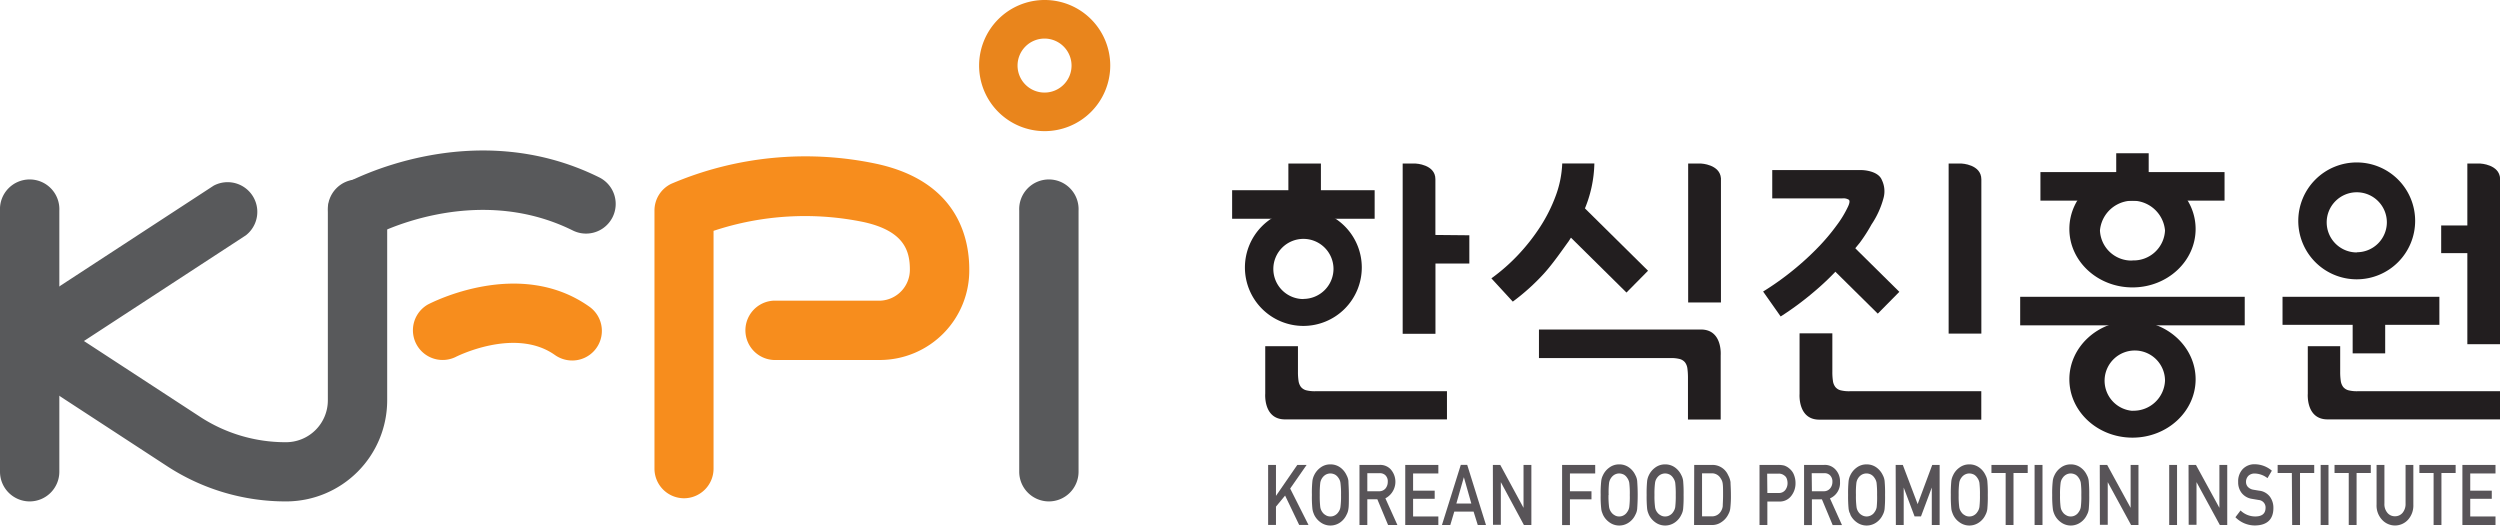
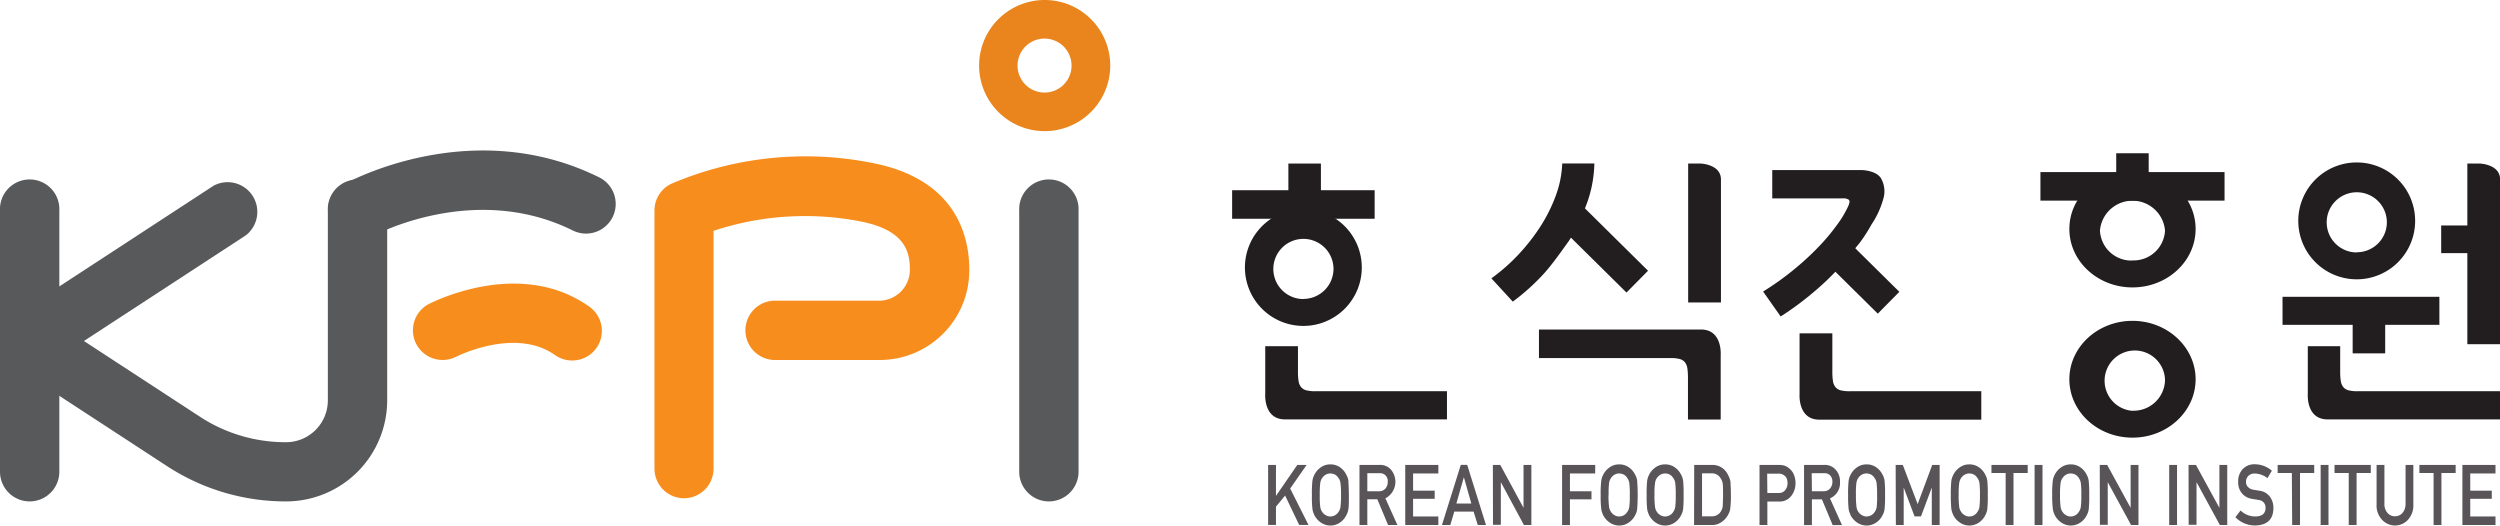
<svg xmlns="http://www.w3.org/2000/svg" viewBox="0 0 388.9 81.75">
  <defs>
    <style>.cls-1{fill:#e9851c;}.cls-2{fill:#58595b;}.cls-3{fill:#f78d1d;}.cls-4{fill:#585458;}.cls-5{fill:#221e1f;}</style>
  </defs>
  <g id="레이어_2" data-name="레이어 2">
    <g id="Layer_1" data-name="Layer 1">
      <path class="cls-1" d="M162.49,20.4a10.2,10.2,0,1,1,10.22-10.2,10.21,10.21,0,0,1-10.22,10.2Zm0-14.4a4.2,4.2,0,1,0,4.2,4.2,4.21,4.21,0,0,0-4.2-4.2Z" />
      <path class="cls-2" d="M4.62,78A4.62,4.62,0,0,1,0,73.38V32.75a4.62,4.62,0,1,1,9.23,0V73.38A4.62,4.62,0,0,1,4.62,78Z" />
      <path class="cls-2" d="M163.17,78a4.62,4.62,0,0,1-4.62-4.62V32.75a4.62,4.62,0,1,1,9.23,0V73.38A4.62,4.62,0,0,1,163.17,78Z" />
      <path class="cls-3" d="M106.43,77.51a4.61,4.61,0,0,1-4.62-4.61V32.75a4.61,4.61,0,0,1,2.61-4.16,53.19,53.19,0,0,1,31.92-3.11c12.56,2.71,14.44,11.45,14.44,16.42A13.93,13.93,0,0,1,137,56H120.36a4.62,4.62,0,0,1,0-9.23H137a4.81,4.81,0,0,0,4.54-4.82c0-2.89-.85-6-7.16-7.4A45.13,45.13,0,0,0,111,35.91v37A4.61,4.61,0,0,1,106.43,77.51Z" />
      <path class="cls-2" d="M5.13,57.36A4.62,4.62,0,0,1,2.6,48.88l30.64-20a4.62,4.62,0,0,1,5,7.73l-30.64,20A4.6,4.6,0,0,1,5.13,57.36Z" />
      <path class="cls-2" d="M44.55,78A33.73,33.73,0,0,1,26,72.52L2.6,57.25a4.62,4.62,0,0,1,5.05-7.73l23.4,15.27a24.29,24.29,0,0,0,13.36,4A6.51,6.51,0,0,0,51,62.29V32.75a4.62,4.62,0,1,1,9.23,0V62.29A15.73,15.73,0,0,1,44.55,78Z" />
      <path class="cls-2" d="M55.64,37.36a4.61,4.61,0,0,1-2.25-8.64c.81-.45,20-10.95,39.82-1.13a4.61,4.61,0,1,1-4.09,8.27c-15.49-7.68-31.08.83-31.24.92A4.65,4.65,0,0,1,55.64,37.36Z" />
      <path class="cls-3" d="M89,56.08a4.67,4.67,0,0,1-2.67-.85c-6.21-4.41-15.4.27-15.49.32a4.62,4.62,0,0,1-4.3-8.17c.58-.3,14.25-7.39,25.13.32A4.61,4.61,0,0,1,89,56.08Z" />
      <path class="cls-4" d="M197.27,72.32h1.22v4.82h0l3.32-4.82h1.45L200.7,76l2.85,5.66H202.1l-2.19-4.57-1.42,1.72v2.85h-1.22Z" />
      <path class="cls-4" d="M204.08,77a17.46,17.46,0,0,1,.08-2.19,2.85,2.85,0,0,1,.27-.89,3.09,3.09,0,0,1,.94-1.15,2.51,2.51,0,0,1,1.59-.53,2.56,2.56,0,0,1,1.6.53,3.08,3.08,0,0,1,.91,1.15,2.51,2.51,0,0,1,.29.9c0,.36.07,1.09.07,2.18s0,1.79-.07,2.16a2.5,2.5,0,0,1-.29.91,3,3,0,0,1-.91,1.14,2.63,2.63,0,0,1-1.6.54,2.58,2.58,0,0,1-1.59-.54,3.06,3.06,0,0,1-.94-1.14c-.06-.14-.11-.28-.16-.41a3.49,3.49,0,0,1-.11-.5A17.2,17.2,0,0,1,204.08,77Zm1.22,0a14.69,14.69,0,0,0,.08,1.87,1.78,1.78,0,0,0,.32.79,1.54,1.54,0,0,0,.51.47,1.29,1.29,0,0,0,.74.21,1.35,1.35,0,0,0,.76-.21,1.47,1.47,0,0,0,.49-.47,1.67,1.67,0,0,0,.32-.79,12.52,12.52,0,0,0,.09-1.87,12.94,12.94,0,0,0-.09-1.89,1.72,1.72,0,0,0-.32-.78,1.6,1.6,0,0,0-.49-.48,1.64,1.64,0,0,0-.76-.2,1.56,1.56,0,0,0-.74.2,1.68,1.68,0,0,0-.51.48,1.84,1.84,0,0,0-.32.78A15.19,15.19,0,0,0,205.3,77Z" />
      <path class="cls-4" d="M211.48,72.32h3.15a2.23,2.23,0,0,1,1.64.62,2.91,2.91,0,0,1-.76,4.58l1.87,4.15h-1.45l-1.67-4H212.7v4h-1.22Zm1.22,4.1h1.85a1.26,1.26,0,0,0,1-.46,1.61,1.61,0,0,0,.33-1,1.3,1.3,0,0,0-.4-1.06,1.25,1.25,0,0,0-.9-.29H212.7Z" />
      <path class="cls-4" d="M218.6,72.32h5.15v1.33h-3.93v2.68h3.36v1.26h-3.36v2.75h3.93v1.33H218.6Z" />
      <path class="cls-4" d="M229.23,79.58h-3l-.62,2.09h-1.3l2.93-9.35h1l2.92,9.35h-1.28Zm-.35-1.25-1.16-4.1h0l-1.17,4.1Z" />
      <path class="cls-4" d="M232.23,72.32h1.15L237,79h0V72.32h1.22v9.35h-1.16L233.47,75h0v6.64h-1.22Z" />
      <path class="cls-4" d="M243,72.32h5.15v1.33h-3.93v2.77h3.35v1.26h-3.35v4H243Z" />
      <path class="cls-4" d="M249,77a16.83,16.83,0,0,1,.09-2.19,2.6,2.6,0,0,1,.27-.89,3,3,0,0,1,.94-1.15,2.51,2.51,0,0,1,1.58-.53,2.54,2.54,0,0,1,1.6.53,3,3,0,0,1,.92,1.15,2.33,2.33,0,0,1,.28.9,29.47,29.47,0,0,1,0,4.34,2.33,2.33,0,0,1-.28.91,2.91,2.91,0,0,1-.92,1.14,2.61,2.61,0,0,1-1.6.54,2.57,2.57,0,0,1-1.58-.54,3,3,0,0,1-.94-1.14c-.06-.14-.11-.28-.16-.41a2.51,2.51,0,0,1-.11-.5A16.59,16.59,0,0,1,249,77Zm1.22,0a12.52,12.52,0,0,0,.09,1.87,1.78,1.78,0,0,0,.32.79,1.54,1.54,0,0,0,.51.47,1.27,1.27,0,0,0,.74.21,1.38,1.38,0,0,0,.76-.21,1.44,1.44,0,0,0,.48-.47,1.78,1.78,0,0,0,.33-.79,13,13,0,0,0,.08-1.87,13.4,13.4,0,0,0-.08-1.89,1.84,1.84,0,0,0-.33-.78,1.57,1.57,0,0,0-.48-.48,1.68,1.68,0,0,0-.76-.2,1.53,1.53,0,0,0-.74.2,1.68,1.68,0,0,0-.51.48,1.84,1.84,0,0,0-.32.78A12.94,12.94,0,0,0,250.24,77Z" />
      <path class="cls-4" d="M256.15,77a19.74,19.74,0,0,1,.08-2.19,2.85,2.85,0,0,1,.27-.89,3.09,3.09,0,0,1,.94-1.15,2.53,2.53,0,0,1,1.59-.53,2.56,2.56,0,0,1,1.6.53,3.11,3.11,0,0,1,.92,1.15,2.51,2.51,0,0,1,.28.9A20.27,20.27,0,0,1,261.9,77a20.31,20.31,0,0,1-.07,2.16,2.51,2.51,0,0,1-.28.91,3,3,0,0,1-.92,1.14,2.63,2.63,0,0,1-1.6.54,2.6,2.6,0,0,1-1.59-.54,3.06,3.06,0,0,1-.94-1.14c-.06-.14-.11-.28-.16-.41a3.49,3.49,0,0,1-.11-.5A19.47,19.47,0,0,1,256.15,77Zm1.22,0a12.52,12.52,0,0,0,.09,1.87,1.66,1.66,0,0,0,.31.79,1.54,1.54,0,0,0,.51.47,1.31,1.31,0,0,0,.74.21,1.33,1.33,0,0,0,.76-.21,1.38,1.38,0,0,0,.49-.47,1.78,1.78,0,0,0,.33-.79,14.69,14.69,0,0,0,.08-1.87,15.19,15.19,0,0,0-.08-1.89,1.84,1.84,0,0,0-.33-.78,1.5,1.5,0,0,0-.49-.48,1.61,1.61,0,0,0-.76-.2,1.59,1.59,0,0,0-.74.2,1.68,1.68,0,0,0-.51.48,1.71,1.71,0,0,0-.31.78A12.94,12.94,0,0,0,257.37,77Z" />
      <path class="cls-4" d="M263.55,72.32h2.82a2.65,2.65,0,0,1,2.45,1.58,3.2,3.2,0,0,1,.38,1.1c0,.39.06,1,.06,2a15.92,15.92,0,0,1-.1,2.1,2.67,2.67,0,0,1-.13.54,5.12,5.12,0,0,1-.23.48,3,3,0,0,1-1,1.09,2.5,2.5,0,0,1-1.53.46h-2.74Zm1.22,8h1.46a1.59,1.59,0,0,0,1.5-.82,1.85,1.85,0,0,0,.26-.76c0-.31.05-.88.05-1.71s0-1.4-.05-1.75a1.8,1.8,0,0,0-.32-.86,1.57,1.57,0,0,0-1.44-.79h-1.46Z" />
      <path class="cls-4" d="M273.71,72.32h2.92a3.93,3.93,0,0,1,.92.1,2.43,2.43,0,0,1,.9.55,2.28,2.28,0,0,1,.62.9,3.41,3.41,0,0,1,.24,1.34,3.11,3.11,0,0,1-.63,1.89,2.24,2.24,0,0,1-1.89.92h-1.86v3.65h-1.22Zm1.22,4.37h1.81a1.21,1.21,0,0,0,1-.49,1.73,1.73,0,0,0,.33-1,2,2,0,0,0-.14-.79,1,1,0,0,0-.39-.46,1.33,1.33,0,0,0-.87-.27h-1.77Z" />
      <path class="cls-4" d="M280.64,72.32h3.15a2.22,2.22,0,0,1,1.64.62,2.64,2.64,0,0,1,.8,2,2.6,2.6,0,0,1-1.56,2.59l1.87,4.15h-1.45l-1.67-4h-1.56v4h-1.22Zm1.22,4.1h1.85a1.25,1.25,0,0,0,1-.46,1.56,1.56,0,0,0,.34-1,1.34,1.34,0,0,0-.41-1.06,1.21,1.21,0,0,0-.89-.29h-1.92Z" />
      <path class="cls-4" d="M287.49,77a19.74,19.74,0,0,1,.08-2.19,2.85,2.85,0,0,1,.27-.89,3.09,3.09,0,0,1,.94-1.15,2.53,2.53,0,0,1,1.59-.53,2.56,2.56,0,0,1,1.6.53,3.11,3.11,0,0,1,.92,1.15,2.51,2.51,0,0,1,.28.9,20.27,20.27,0,0,1,.07,2.18,20.31,20.31,0,0,1-.07,2.16,2.51,2.51,0,0,1-.28.91,3,3,0,0,1-.92,1.14,2.63,2.63,0,0,1-1.6.54,2.6,2.6,0,0,1-1.59-.54,3.06,3.06,0,0,1-.94-1.14c0-.14-.11-.28-.16-.41a3.49,3.49,0,0,1-.11-.5A19.47,19.47,0,0,1,287.49,77Zm1.22,0a12.52,12.52,0,0,0,.09,1.87,1.77,1.77,0,0,0,.31.79,1.54,1.54,0,0,0,.51.47,1.44,1.44,0,0,0,1.5,0,1.38,1.38,0,0,0,.49-.47,1.78,1.78,0,0,0,.33-.79A14.69,14.69,0,0,0,292,77a15.19,15.19,0,0,0-.08-1.89,1.84,1.84,0,0,0-.33-.78,1.5,1.5,0,0,0-.49-.48,1.51,1.51,0,0,0-1.5,0,1.68,1.68,0,0,0-.51.48,1.83,1.83,0,0,0-.31.78A12.94,12.94,0,0,0,288.71,77Z" />
      <path class="cls-4" d="M294.89,72.32H296l2.31,6.1,2.27-6.1h1.15v9.35h-1.22V75.84h0l-1.68,4.49h-1l-1.69-4.49h0v5.83h-1.22Z" />
      <path class="cls-4" d="M303.47,77a19.74,19.74,0,0,1,.08-2.19,2.83,2.83,0,0,1,.28-.89,2.91,2.91,0,0,1,.94-1.15,2.51,2.51,0,0,1,1.58-.53,2.56,2.56,0,0,1,1.6.53,3,3,0,0,1,.92,1.15,2.51,2.51,0,0,1,.28.9,20.27,20.27,0,0,1,.07,2.18,20.31,20.31,0,0,1-.07,2.16,2.51,2.51,0,0,1-.28.91,2.91,2.91,0,0,1-.92,1.14,2.63,2.63,0,0,1-1.6.54,2.57,2.57,0,0,1-1.58-.54,2.88,2.88,0,0,1-.94-1.14,4.3,4.3,0,0,1-.16-.41,2.45,2.45,0,0,1-.12-.5A19.47,19.47,0,0,1,303.47,77Zm1.22,0a12.52,12.52,0,0,0,.09,1.87,1.67,1.67,0,0,0,.32.79,1.45,1.45,0,0,0,.51.47,1.27,1.27,0,0,0,.74.21,1.38,1.38,0,0,0,.76-.21,1.44,1.44,0,0,0,.48-.47,1.78,1.78,0,0,0,.33-.79A14.69,14.69,0,0,0,308,77a15.19,15.19,0,0,0-.08-1.89,1.84,1.84,0,0,0-.33-.78,1.57,1.57,0,0,0-.48-.48,1.68,1.68,0,0,0-.76-.2,1.53,1.53,0,0,0-.74.2,1.57,1.57,0,0,0-.51.48,1.72,1.72,0,0,0-.32.78A12.94,12.94,0,0,0,304.69,77Z" />
      <path class="cls-4" d="M312,73.58h-2.21V72.32h5.64v1.26h-2.21v8.09H312Z" />
      <path class="cls-4" d="M316.5,72.32h1.23v9.35H316.5Z" />
      <path class="cls-4" d="M319.24,77a16.83,16.83,0,0,1,.09-2.19,2.6,2.6,0,0,1,.27-.89,3,3,0,0,1,.94-1.15,2.51,2.51,0,0,1,1.58-.53,2.56,2.56,0,0,1,1.6.53,3,3,0,0,1,.92,1.15,2.33,2.33,0,0,1,.28.9A20.27,20.27,0,0,1,325,77a20.31,20.31,0,0,1-.07,2.16,2.33,2.33,0,0,1-.28.91,2.91,2.91,0,0,1-.92,1.14,2.63,2.63,0,0,1-1.6.54,2.57,2.57,0,0,1-1.58-.54,3,3,0,0,1-.94-1.14,4.3,4.3,0,0,1-.16-.41,2.51,2.51,0,0,1-.11-.5A16.59,16.59,0,0,1,319.24,77Zm1.22,0a12.52,12.52,0,0,0,.09,1.87,1.67,1.67,0,0,0,.32.79,1.45,1.45,0,0,0,.51.47,1.27,1.27,0,0,0,.74.21,1.38,1.38,0,0,0,.76-.21,1.44,1.44,0,0,0,.48-.47,1.78,1.78,0,0,0,.33-.79,13,13,0,0,0,.08-1.87,13.4,13.4,0,0,0-.08-1.89,1.84,1.84,0,0,0-.33-.78,1.57,1.57,0,0,0-.48-.48,1.68,1.68,0,0,0-.76-.2,1.53,1.53,0,0,0-.74.2,1.57,1.57,0,0,0-.51.48,1.72,1.72,0,0,0-.32.78A12.94,12.94,0,0,0,320.46,77Z" />
      <path class="cls-4" d="M326.64,72.32h1.15L331.44,79h0V72.32h1.22v9.35h-1.15L327.88,75h0v6.64h-1.22Z" />
      <path class="cls-4" d="M337.44,72.32h1.22v9.35h-1.22Z" />
      <path class="cls-4" d="M340.45,72.32h1.15L345.25,79h0V72.32h1.22v9.35h-1.15L341.69,75h0v6.64h-1.22Z" />
      <path class="cls-4" d="M348.54,79.41a3.27,3.27,0,0,0,2.29.93c1.05,0,1.58-.45,1.6-1.3a1.17,1.17,0,0,0-1.05-1.26l-1.07-.18a2.52,2.52,0,0,1-1.58-.89,2.66,2.66,0,0,1-.56-1.73,2.77,2.77,0,0,1,.7-2,2.51,2.51,0,0,1,1.93-.76,4.14,4.14,0,0,1,2.61,1l-.68,1.16a3.37,3.37,0,0,0-2-.72,1.38,1.38,0,0,0-.94.33,1.33,1.33,0,0,0-.4,1,1.14,1.14,0,0,0,.27.73,1.51,1.51,0,0,0,.87.46l.9.15a2.4,2.4,0,0,1,1.68.94,2.91,2.91,0,0,1,.54,1.75c0,1.79-1,2.69-2.83,2.72a4.24,4.24,0,0,1-3.08-1.28Z" />
      <path class="cls-4" d="M356.52,73.58h-2.21V72.32H360v1.26h-2.21v8.09h-1.22Z" />
      <path class="cls-4" d="M361,72.32h1.22v9.35H361Z" />
      <path class="cls-4" d="M365.37,73.58h-2.21V72.32h5.64v1.26h-2.21v8.09h-1.22Z" />
      <path class="cls-4" d="M369.7,72.32h1.22v6a2.07,2.07,0,0,0,.47,1.46,1.47,1.47,0,0,0,1.17.53,1.51,1.51,0,0,0,1.18-.53,2.16,2.16,0,0,0,.47-1.46v-6h1.21V78.5a3.31,3.31,0,0,1-.82,2.34,2.73,2.73,0,0,1-4.06,0,3.23,3.23,0,0,1-.84-2.34Z" />
      <path class="cls-4" d="M378.57,73.58h-2.21V72.32H382v1.26h-2.21v8.09h-1.22Z" />
      <path class="cls-4" d="M383.05,72.32h5.15v1.33h-3.93v2.68h3.35v1.26h-3.35v2.75h3.93v1.33h-5.15Z" />
      <polygon class="cls-5" points="200.42 29.59 200.42 25.44 205.48 25.44 205.48 29.59 213.84 29.59 213.84 34.03 191.67 34.03 191.67 29.59 200.42 29.59" />
      <path class="cls-5" d="M244,37.56c-.74,1-2.38,3.41-3.83,5a33.52,33.52,0,0,1-4.84,4.36L232,43.3a29.1,29.1,0,0,0,4.14-3.63,30.7,30.7,0,0,0,3.46-4.4,24.32,24.32,0,0,0,2.42-4.84,16.16,16.16,0,0,0,1-5l5,0a19.4,19.4,0,0,1-1.63,7.37A22.63,22.63,0,0,1,244,37.56Z" />
-       <rect class="cls-5" x="314.26" y="46.17" width="34.93" height="4.44" />
      <polygon class="cls-5" points="365.98 50.53 355.07 50.53 355.07 46.17 379.47 46.17 379.47 50.53 371.04 50.53 371.04 54.97 365.98 54.97 365.98 50.53" />
      <path class="cls-5" d="M202.75,32.52a9.09,9.09,0,1,0,9.09,9.09A9.09,9.09,0,0,0,202.75,32.52Zm0,14a4.68,4.68,0,1,1,4.69-4.68A4.69,4.69,0,0,1,202.75,46.5Z" />
      <path class="cls-5" d="M331.73,49.91c-5.42,0-9.82,4.07-9.82,9.09s4.4,9.08,9.82,9.08S341.55,64,341.55,59,337.15,49.91,331.73,49.91Zm0,14a4.7,4.7,0,1,1,5.06-4.69A4.89,4.89,0,0,1,331.73,63.89Z" />
      <path class="cls-5" d="M331.73,26.53c-5.42,0-9.82,4.07-9.82,9.09s4.4,9.09,9.82,9.09,9.82-4.07,9.82-9.09S337.15,26.53,331.73,26.53Zm0,14a4.89,4.89,0,0,1-5.06-4.68,5.08,5.08,0,0,1,10.12,0A4.89,4.89,0,0,1,331.73,40.51Z" />
      <path class="cls-5" d="M366.62,25.27a9.09,9.09,0,1,0,9.08,9.08A9.08,9.08,0,0,0,366.62,25.27Zm0,14a4.68,4.68,0,1,1,4.68-4.68A4.67,4.67,0,0,1,366.62,39.24Z" />
      <rect class="cls-5" x="247.23" y="31.66" width="4.77" height="14.28" transform="translate(46.56 189.07) rotate(-45.34)" />
      <rect class="cls-5" x="286.55" y="35.47" width="4.77" height="13.67" transform="translate(55.74 218.07) rotate(-45.34)" />
-       <path class="cls-5" d="M223.29,36.55V27.87c0-2.31-3.09-2.43-3.09-2.43h-2V51.93h5.1V41h5.27v-4.4Z" />
      <path class="cls-5" d="M264.61,25.44h-2V47.05h5.1V27.73C267.54,25.56,264.61,25.44,264.61,25.44Z" />
-       <path class="cls-5" d="M305.13,25.44h-2V51.9h5.09v-24C308.21,25.56,305.13,25.44,305.13,25.44Z" />
      <path class="cls-5" d="M385.82,25.44h-2v9.63h-4.07v4.31h4.07V53.54h5.1V27.81C388.82,25.56,385.82,25.44,385.82,25.44Z" />
      <path class="cls-5" d="M292.74,28c-.58-1.48-3.05-1.54-3.05-1.54h-14v4.4H286.6a1.62,1.62,0,0,1,1,.21c.17.15.14.48-.09,1a16.49,16.49,0,0,1-1.81,3,31.31,31.31,0,0,1-2.89,3.42,43.46,43.46,0,0,1-3.86,3.53,43.47,43.47,0,0,1-4.68,3.33L277,49.23a46.54,46.54,0,0,0,5-3.68,41.87,41.87,0,0,0,4.38-4.21l2.92-3.57a24.92,24.92,0,0,0,1.83-2.85h0A13.62,13.62,0,0,0,293,30.81,4,4,0,0,0,292.74,28Z" />
      <path class="cls-5" d="M225.09,60.86H204.61a5.43,5.43,0,0,1-1.43-.15,1.61,1.61,0,0,1-.81-.52,2.09,2.09,0,0,1-.37-.94,9.21,9.21,0,0,1-.09-1.4v-4h-5.09v7.39s-.32,4,3.07,4h25.2Z" />
      <path class="cls-5" d="M308.21,60.86H287.74a5.46,5.46,0,0,1-1.44-.15,1.54,1.54,0,0,1-.8-.52,2,2,0,0,1-.37-.94,9.21,9.21,0,0,1-.09-1.4v-6h-5.1v9.43s-.31,4,3.07,4h25.2Z" />
      <path class="cls-5" d="M388.9,60.86H366.74a5.43,5.43,0,0,1-1.43-.15,1.61,1.61,0,0,1-.81-.52,2.09,2.09,0,0,1-.37-.94,9.21,9.21,0,0,1-.09-1.4v-4H359v7.39s-.32,4,3.07,4H388.9Z" />
      <path class="cls-5" d="M239.4,55.7h20.47a5.46,5.46,0,0,1,1.44.15,1.61,1.61,0,0,1,.81.52,2,2,0,0,1,.37.94,10.72,10.72,0,0,1,.09,1.4v6.55h5.09v-10s.32-4-3.07-4H239.4Z" />
      <polygon class="cls-5" points="331.22 26.77 346.05 26.77 346.05 31.21 317.41 31.21 317.41 26.77 326.16 26.77 331.22 26.77" />
      <rect class="cls-5" x="329.2" y="23.84" width="5.05" height="3.75" />
    </g>
  </g>
</svg>